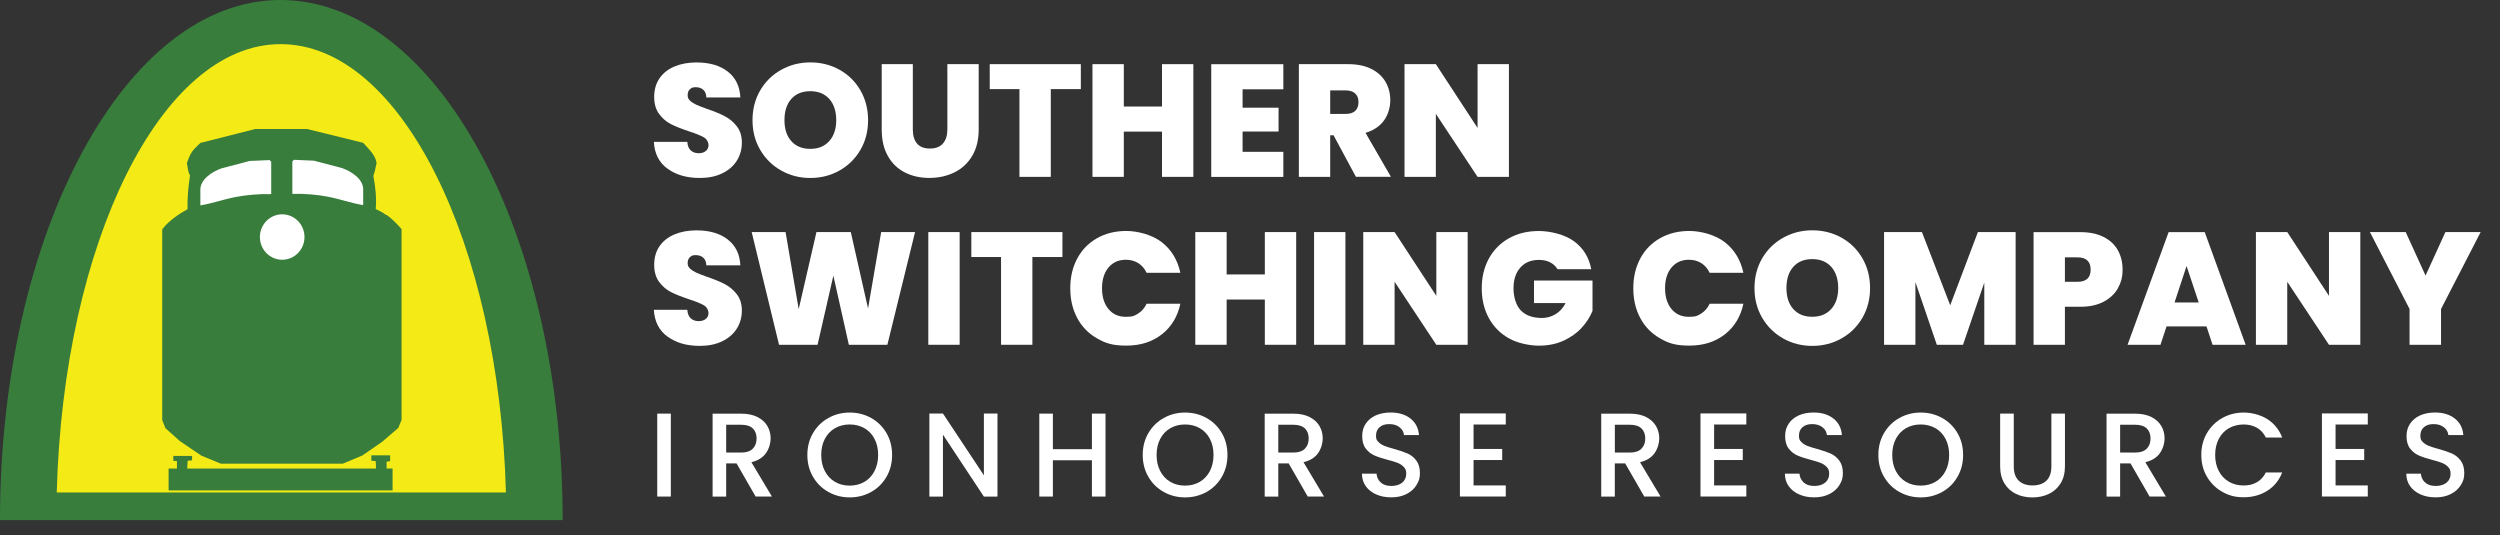
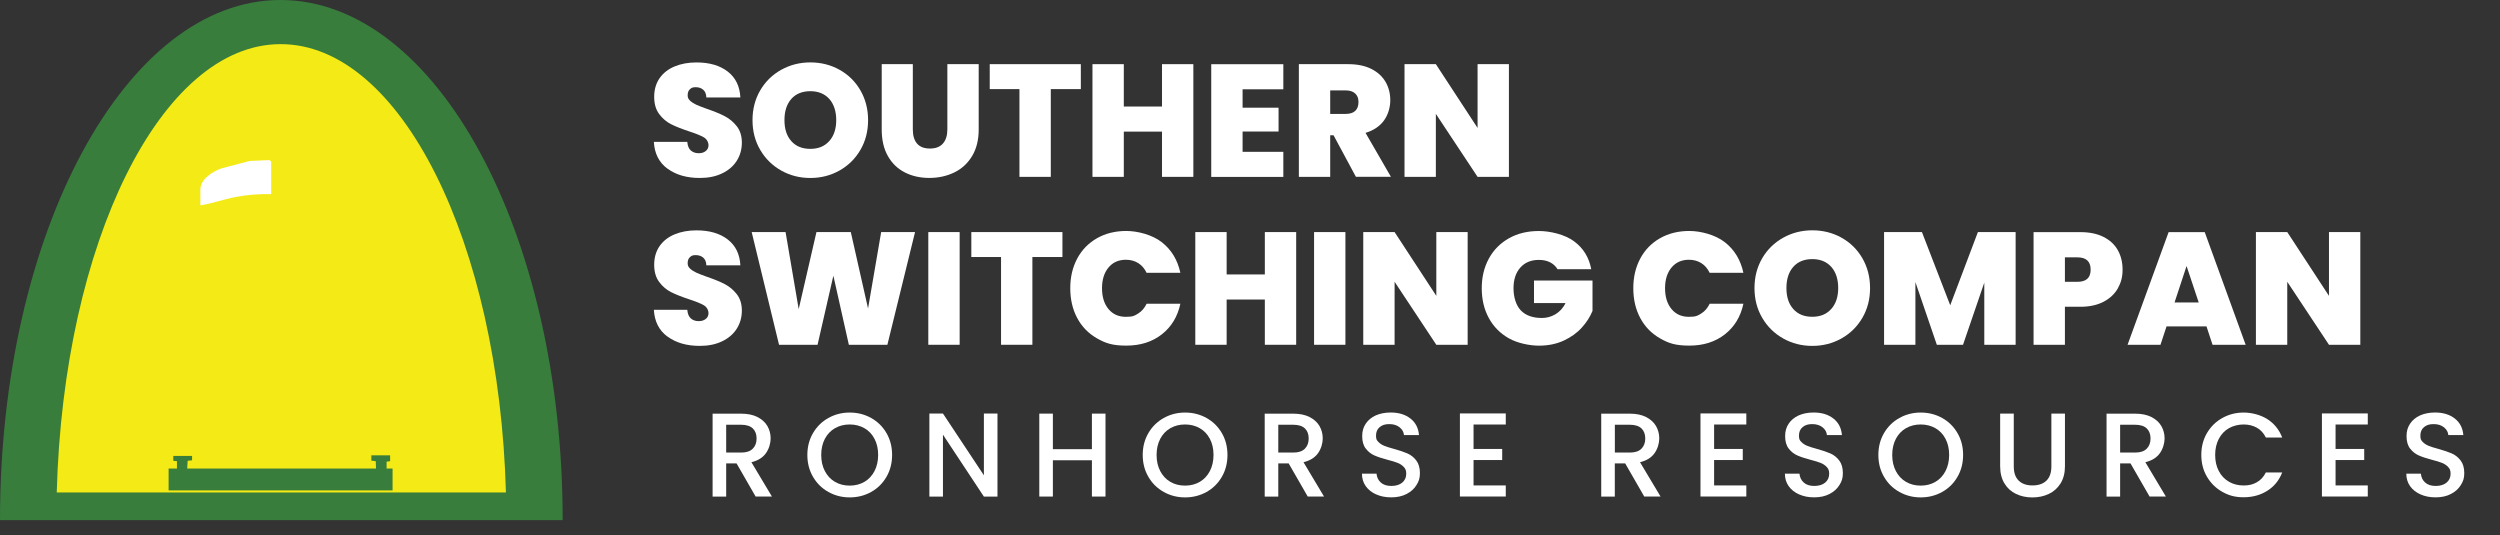
<svg xmlns="http://www.w3.org/2000/svg" id="Layer_1" version="1.1" viewBox="0 0 5392.6 1154.8">
  <rect x="0" y="0" width="5392.6" height="1154.8" fill="#333333" stroke="none" />
  <defs>
    <style>
      .st0 {
        fill: #387d3c;
      }

      .st1 {
        fill: #f4ea15;
      }

      .st2 {
        fill: #fff;
      }
    </style>
  </defs>
  <g>
    <path class="st1" d="M11.7,1112.2C11.7,503.7,277,10.8,604,10.8s596.1,493,596.1,1101.4H11.7Z" />
    <polygon class="st0" points="833.9 995.8 841.5 994.8 841.5 982.2 801 982.2 801 993.6 810.5 994.8 811.1 1010.7 403.8 1010.7 404.8 993.9 414.3 992.9 414.3 983.5 373.8 983.5 373.8 993.9 381.7 994.8 381.7 1010.7 363.7 1010.7 363.7 1057.8 846.8 1057.8 846.8 1010.7 833.9 1010.7 833.9 995.8" />
-     <path class="st0" d="M833.2,463.9c-7-5.1-14.5-9.2-22.8-13,2.2-21.8-.6-49.6-5.1-71.5,2.8-7.3,5.1-18.3,7-27.8-2.5-18-18-31-29.1-43.6l-120.8-29.7h-111.9l-118.3,30c-10.4,10.4-15.2,13.9-19.9,22.1-3.5,6-7,14.5-9.2,21.5,1.9,10.8,3.5,22.8,6.3,25,0,0,.6.3.3,2.8-3.2,21.5-6,47.7-5.1,71.5-19.3,10.4-40.5,25.9-51.2,39.2-.3.3-.6.9-3.5,4.4v411.4l7,17.4,31,27.8,46.2,31.3,42.1,17.4h263.4l42.1-17.7,43-29.7,34.5-29.7,7-17.4v-411.4c-8.9-10.1-19.9-21.8-32.3-30.7h0l-.6.3Z" />
    <path class="st2" d="M585,348.8v69.9c-25-.6-52.5,1.6-75.6,6-28.1,5.4-50.3,13.9-77.2,18.3v-31.3c-1.9-24.3,25.6-41.7,46.2-48.7l60.1-15.8,43-1.9,3.5,3.5h0Z" />
-     <path class="st2" d="M630.6,348.2v69.9c25-.6,52.5,1.6,75.6,6,28.1,5.4,50.3,13.9,77.2,18.3v-31.3c1.9-24.3-25.6-41.7-46.2-48.7l-60.1-15.8-43-1.9-3.5,3.5h0Z" />
-     <ellipse class="st2" cx="608.7" cy="511.3" rx="48.1" ry="49" />
    <path class="st0" d="M1213.7,1122C1213.7,502.5,941.1,0,604.9,0h0C271,0,0,502.2,0,1122h1213.7ZM605.3,95.2c259.3,0,471.2,427.9,486,967H122.4c14.5-539.5,225.2-967,482.9-967Z" />
  </g>
  <g>
    <path class="st2" d="M1439.7,363.8c-18.2-13.4-27.9-32.7-29.3-57.8h72.1c.7,8.5,3.2,14.7,7.6,18.6,4.4,3.9,10,5.9,16.9,5.9s11.3-1.6,15.3-4.7c4-3.1,6-7.4,6-12.9s-3.3-12.6-10-16.6c-6.7-3.9-17.5-8.3-32.4-13.1-15.9-5.3-28.7-10.4-38.4-15.3-9.8-4.9-18.3-12.2-25.5-21.7-7.2-9.5-10.9-22-10.9-37.4s3.9-29,11.7-40.2c7.8-11.1,18.6-19.6,32.4-25.3,13.8-5.7,29.4-8.6,46.9-8.6,28.3,0,50.9,6.6,67.8,19.8,16.9,13.2,25.9,31.8,27.1,55.7h-73.4c-.2-7.4-2.5-12.9-6.7-16.6-4.3-3.7-9.7-5.5-16.4-5.5s-9.2,1.5-12.4,4.5c-3.2,3-4.8,7.2-4.8,12.8s1.8,8.6,5.3,11.9c3.6,3.3,8,6.2,13.3,8.6,5.3,2.4,13.1,5.5,23.4,9.1,15.4,5.3,28.1,10.5,38.1,15.7,10,5.2,18.6,12.4,25.9,21.7s10.9,21.1,10.9,35.3-3.6,27.5-10.9,39c-7.2,11.5-17.7,20.6-31.4,27.2-13.7,6.7-29.8,10-48.4,10-28.3,0-51.5-6.7-69.7-20.2Z" />
    <path class="st2" d="M1685.2,367.9c-19.1-10.7-34.2-25.5-45.3-44.5-11.2-19-16.7-40.4-16.7-64.3s5.6-45.3,16.7-64.3c11.1-19,26.3-33.7,45.3-44.3,19.1-10.6,40-15.9,62.8-15.9s44,5.3,62.9,15.9c19,10.6,34,25.3,45,44.3s16.6,40.4,16.6,64.3-5.5,45.3-16.6,64.3-26.1,33.8-45.2,44.5c-19.1,10.7-40,16-62.8,16s-43.7-5.3-62.8-16ZM1788.8,304.3c10-11.3,15-26.3,15-45.2s-5-34.5-15-45.7c-10-11.1-23.6-16.7-40.9-16.7s-31.2,5.6-41,16.7c-9.9,11.2-14.8,26.4-14.8,45.7s4.9,34.2,14.8,45.3c9.9,11.2,23.6,16.7,41,16.7s30.9-5.6,40.9-16.9Z" />
    <path class="st2" d="M1969,138.4v141c0,13.1,3,23.2,9.1,30.3,6.1,7.1,15.3,10.7,27.8,10.7s21.8-3.6,28.1-10.9c6.3-7.2,9.5-17.3,9.5-30.2v-141h67.6v141c0,22.3-4.7,41.3-14.1,57.1-9.4,15.7-22.2,27.6-38.4,35.5s-34.2,11.9-54,11.9-37.4-4-52.9-11.9-27.7-19.7-36.5-35.3c-8.9-15.6-13.3-34.7-13.3-57.2v-141h67.2Z" />
    <path class="st2" d="M2331.4,138.4v53.8h-64.8v189.3h-67.6v-189.3h-64.1v-53.8h196.5Z" />
    <path class="st2" d="M2574.1,138.4v243.1h-67.6v-97.6h-82.4v97.6h-67.6v-243.1h67.6v91.4h82.4v-91.4h67.6Z" />
    <path class="st2" d="M2680.3,192.6v39.7h77.6v51.4h-77.6v43.8h87.9v54.1h-155.5v-243.1h155.5v54.1h-87.9Z" />
    <path class="st2" d="M2924.8,381.5l-48.3-89.7h-7.2v89.7h-67.6v-243.1h106.5c19.5,0,36.1,3.4,49.7,10.2,13.6,6.8,23.8,16.1,30.7,27.9,6.9,11.8,10.3,25.1,10.3,39.8s-4.5,31.1-13.6,43.6c-9.1,12.5-22.4,21.4-39.8,26.7l54.8,94.8h-75.5ZM2869.3,245.7h33.4c9.2,0,16.1-2.2,20.7-6.6,4.6-4.4,6.9-10.7,6.9-19s-2.4-14-7.1-18.4c-4.7-4.5-11.6-6.7-20.5-6.7h-33.4v50.7Z" />
    <path class="st2" d="M3254.8,381.5h-67.6l-90-135.9v135.9h-67.6v-243.1h67.6l90,137.6v-137.6h67.6v243.1Z" />
    <path class="st2" d="M1439.7,726c-18.2-13.4-27.9-32.7-29.3-57.8h72.1c.7,8.5,3.2,14.7,7.6,18.6,4.4,3.9,10,5.9,16.9,5.9s11.3-1.6,15.3-4.7c4-3.1,6-7.4,6-12.9s-3.3-12.6-10-16.6c-6.7-3.9-17.5-8.3-32.4-13.1-15.9-5.3-28.7-10.4-38.4-15.3-9.8-4.9-18.3-12.2-25.5-21.7-7.2-9.5-10.9-22-10.9-37.4s3.9-29,11.7-40.2c7.8-11.1,18.6-19.6,32.4-25.3,13.8-5.7,29.4-8.6,46.9-8.6,28.3,0,50.9,6.6,67.8,19.8,16.9,13.2,25.9,31.8,27.1,55.7h-73.4c-.2-7.4-2.5-12.9-6.7-16.6-4.3-3.7-9.7-5.5-16.4-5.5s-9.2,1.5-12.4,4.5c-3.2,3-4.8,7.2-4.8,12.8s1.8,8.6,5.3,11.9c3.6,3.3,8,6.2,13.3,8.6,5.3,2.4,13.1,5.5,23.4,9.1,15.4,5.3,28.1,10.5,38.1,15.7,10,5.2,18.6,12.4,25.9,21.7,7.2,9.3,10.9,21.1,10.9,35.3s-3.6,27.5-10.9,39c-7.2,11.5-17.7,20.6-31.4,27.2-13.7,6.7-29.8,10-48.4,10-28.3,0-51.5-6.7-69.7-20.2Z" />
    <path class="st2" d="M1973.8,500.6l-59.7,243.1h-83.1l-33.4-149-34.1,149h-83.1l-59-243.1h73.1l28.3,166.2,38.3-166.2h74.1l37.2,164.8,28.3-164.8h73.1Z" />
    <path class="st2" d="M2070,500.6v243.1h-67.6v-243.1h67.6Z" />
    <path class="st2" d="M2291.7,500.6v53.8h-64.8v189.3h-67.6v-189.3h-64.1v-53.8h196.5Z" />
    <path class="st2" d="M2323.6,557.7c10-18.7,24.2-33.3,42.6-43.8,18.4-10.5,39.5-15.7,63.4-15.7s55.9,8.1,76.5,24.3c20.7,16.2,34,38.2,40,66h-72.8c-4.4-9.2-10.4-16.2-18.1-21-7.7-4.8-16.6-7.2-26.7-7.2-15.6,0-28.1,5.6-37.4,16.7-9.3,11.2-14,26-14,44.7s4.7,33.9,14,45c9.3,11.2,21.8,16.7,37.4,16.7s19-2.4,26.7-7.2c7.7-4.8,13.7-11.8,18.1-21h72.8c-6,27.8-19.3,49.8-40,66-20.7,16.2-46.2,24.3-76.5,24.3s-45.1-5.2-63.4-15.7c-18.4-10.5-32.6-25.1-42.6-43.8-10-18.7-15-40.2-15-64.3s5-45.2,15-64Z" />
    <path class="st2" d="M2795.9,500.6v243.1h-67.6v-97.6h-82.4v97.6h-67.6v-243.1h67.6v91.4h82.4v-91.4h67.6Z" />
    <path class="st2" d="M2902.1,500.6v243.1h-67.6v-243.1h67.6Z" />
    <path class="st2" d="M3165.8,743.7h-67.6l-90-135.9v135.9h-67.6v-243.1h67.6l90,137.6v-137.6h67.6v243.1Z" />
    <path class="st2" d="M3359.6,580.6c-3.9-6.4-9.3-11.4-16-14.8-6.8-3.4-14.8-5.2-24-5.2-17,0-30.4,5.5-40.2,16.6-9.8,11-14.7,25.9-14.7,44.5s5.2,36.8,15.7,47.8c10.5,10.9,25.7,16.4,45.7,16.4s40.6-10.7,50.7-32.1h-67.9v-48.6h126.2v65.5c-5.3,12.9-13,24.9-23.3,36.2-10.2,11.3-23.2,20.5-38.8,27.8-15.6,7.2-33.4,10.9-53.4,10.9s-45.9-5.2-64.7-15.7c-18.7-10.5-33.2-25.1-43.4-43.8-10.2-18.7-15.3-40.2-15.3-64.3s5.1-45.2,15.3-64c10.2-18.7,24.7-33.3,43.3-43.8,18.6-10.5,40.1-15.7,64.5-15.7s55.9,7.4,75.9,22.1c20,14.7,32.4,34.8,37.2,60.3h-72.8Z" />
    <path class="st2" d="M3538.1,557.7c10-18.7,24.2-33.3,42.6-43.8,18.4-10.5,39.5-15.7,63.4-15.7s55.9,8.1,76.5,24.3c20.7,16.2,34,38.2,40,66h-72.8c-4.4-9.2-10.4-16.2-18.1-21-7.7-4.8-16.6-7.2-26.7-7.2-15.6,0-28.1,5.6-37.4,16.7-9.3,11.2-14,26-14,44.7s4.7,33.9,14,45c9.3,11.2,21.8,16.7,37.4,16.7s19-2.4,26.7-7.2c7.7-4.8,13.7-11.8,18.1-21h72.8c-6,27.8-19.3,49.8-40,66-20.7,16.2-46.2,24.3-76.5,24.3s-45.1-5.2-63.4-15.7c-18.4-10.5-32.6-25.1-42.6-43.8-10-18.7-15-40.2-15-64.3s5-45.2,15-64Z" />
    <path class="st2" d="M3846.5,730.1c-19.1-10.7-34.2-25.5-45.3-44.5-11.2-19-16.7-40.4-16.7-64.3s5.6-45.3,16.7-64.3c11.1-19,26.3-33.7,45.3-44.3,19.1-10.6,40-15.9,62.8-15.9s44,5.3,62.9,15.9c19,10.6,34,25.3,45,44.3s16.6,40.4,16.6,64.3-5.5,45.3-16.6,64.3-26.1,33.8-45.2,44.5c-19.1,10.7-40,16-62.8,16s-43.7-5.3-62.8-16ZM3950.1,666.5c10-11.3,15-26.3,15-45.2s-5-34.5-15-45.7c-10-11.1-23.6-16.7-40.9-16.7s-31.2,5.6-41,16.7c-9.9,11.2-14.8,26.4-14.8,45.7s4.9,34.2,14.8,45.3c9.9,11.2,23.6,16.7,41,16.7s30.9-5.6,40.9-16.9Z" />
    <path class="st2" d="M4347.8,500.6v243.1h-67.6v-134.1l-45.9,134.1h-56.5l-46.2-135.2v135.2h-67.6v-243.1h81.7l61,157.9,59.7-157.9h81.4Z" />
    <path class="st2" d="M4568.4,621.8c-6.8,12.1-17,21.7-30.7,29-13.7,7.2-30.4,10.9-50.2,10.9h-33.4v82.1h-67.6v-243.1h101c19.5,0,36.1,3.4,49.8,10.3,13.7,6.9,24,16.4,30.9,28.6,6.9,12.2,10.3,26.2,10.3,42.1s-3.4,28.1-10.2,40.2ZM4509.6,581.7c0-17.7-9.5-26.6-28.6-26.6h-26.9v52.8h26.9c19.1,0,28.6-8.7,28.6-26.2Z" />
    <path class="st2" d="M4759.5,704.1h-86.2l-13.1,39.7h-71l88.6-243.1h77.9l88.3,243.1h-71.4l-13.1-39.7ZM4742.7,652.4l-26.2-78.6-25.9,78.6h52.1Z" />
    <path class="st2" d="M5091.3,743.7h-67.6l-90-135.9v135.9h-67.6v-243.1h67.6l90,137.6v-137.6h67.6v243.1Z" />
-     <path class="st2" d="M5350.9,500.6l-85.5,165.9v77.2h-67.9v-77.2l-85.5-165.9h77.2l42.8,93.8,42.8-93.8h76.2Z" />
-     <path class="st2" d="M1447,892.2v178.9h-29.3v-178.9h29.3Z" />
    <path class="st2" d="M1630,1071.2l-41.2-71.6h-22.4v71.6h-29.3v-178.9h61.8c13.7,0,25.4,2.4,34.9,7.2,9.5,4.8,16.6,11.2,21.4,19.3,4.7,8.1,7.1,17.1,7.1,27s-3.4,22.3-10.2,31.8c-6.8,9.5-17.2,16-31.3,19.4l44.3,74.1h-35ZM1566.4,976.2h32.4c11,0,19.3-2.7,24.8-8.2,5.6-5.5,8.4-12.9,8.4-22.1s-2.7-16.5-8.2-21.8c-5.5-5.2-13.8-7.9-25-7.9h-32.4v60Z" />
    <path class="st2" d="M1786.9,1061.2c-14-7.8-25.1-18.7-33.2-32.7-8.2-14-12.2-29.7-12.2-47.2s4.1-33.2,12.2-47.1c8.1-13.9,19.2-24.8,33.2-32.6,14-7.8,29.3-11.7,46-11.7s32.2,3.9,46.2,11.7c14,7.8,25,18.7,33.1,32.6,8.1,13.9,12.1,29.6,12.1,47.1s-4,33.3-12.1,47.2c-8.1,14-19.1,24.9-33.1,32.7-14,7.8-29.4,11.7-46.2,11.7s-32-3.9-46-11.7ZM1864.5,1039.4c9.3-5.4,16.5-13.1,21.8-23.2,5.2-10,7.9-21.7,7.9-34.9s-2.6-24.8-7.9-34.8c-5.2-10-12.5-17.6-21.8-22.9-9.3-5.3-19.8-8-31.7-8s-22.4,2.7-31.7,8c-9.3,5.3-16.5,13-21.8,22.9-5.2,10-7.9,21.5-7.9,34.8s2.6,24.8,7.9,34.9c5.2,10,12.5,17.8,21.8,23.2s19.8,8.1,31.7,8.1,22.4-2.7,31.7-8.1Z" />
    <path class="st2" d="M2151.6,1071.2h-29.3l-88.3-133.6v133.6h-29.3v-179.2h29.3l88.3,133.3v-133.3h29.3v179.2Z" />
    <path class="st2" d="M2384.6,892.2v178.9h-29.3v-78.3h-84.2v78.3h-29.3v-178.9h29.3v76.7h84.2v-76.7h29.3Z" />
    <path class="st2" d="M2510.3,1061.2c-14-7.8-25.1-18.7-33.2-32.7-8.2-14-12.2-29.7-12.2-47.2s4.1-33.2,12.2-47.1c8.1-13.9,19.2-24.8,33.2-32.6,14-7.8,29.3-11.7,46-11.7s32.2,3.9,46.2,11.7c14,7.8,25,18.7,33.1,32.6,8.1,13.9,12.1,29.6,12.1,47.1s-4,33.3-12.1,47.2c-8.1,14-19.1,24.9-33.1,32.7-14,7.8-29.4,11.7-46.2,11.7s-32-3.9-46-11.7ZM2587.9,1039.4c9.3-5.4,16.5-13.1,21.8-23.2,5.2-10,7.9-21.7,7.9-34.9s-2.6-24.8-7.9-34.8c-5.2-10-12.5-17.6-21.8-22.9-9.3-5.3-19.8-8-31.7-8s-22.4,2.7-31.7,8c-9.3,5.3-16.5,13-21.8,22.9-5.2,10-7.9,21.5-7.9,34.8s2.6,24.8,7.9,34.9c5.2,10,12.5,17.8,21.8,23.2s19.8,8.1,31.7,8.1,22.4-2.7,31.7-8.1Z" />
    <path class="st2" d="M2820.9,1071.2l-41.2-71.6h-22.4v71.6h-29.3v-178.9h61.8c13.7,0,25.4,2.4,34.9,7.2,9.5,4.8,16.6,11.2,21.4,19.3,4.7,8.1,7.1,17.1,7.1,27s-3.4,22.3-10.2,31.8c-6.8,9.5-17.2,16-31.3,19.4l44.3,74.1h-35ZM2757.3,976.2h32.4c11,0,19.3-2.7,24.8-8.2,5.6-5.5,8.4-12.9,8.4-22.1s-2.7-16.5-8.2-21.8c-5.5-5.2-13.8-7.9-25-7.9h-32.4v60Z" />
    <path class="st2" d="M2968.7,1066.6c-9.6-4.2-17.2-10.2-22.7-17.9-5.5-7.7-8.2-16.7-8.2-27h31.4c.7,7.7,3.7,14.1,9.1,19,5.4,5,13,7.5,22.8,7.5s18-2.4,23.7-7.3c5.7-4.9,8.5-11.2,8.5-18.9s-1.8-10.9-5.3-14.7c-3.5-3.8-7.9-6.7-13.1-8.8-5.2-2.1-12.5-4.3-21.8-6.7-11.7-3.1-21.2-6.2-28.4-9.4-7.3-3.2-13.5-8.1-18.7-14.8s-7.7-15.6-7.7-26.8,2.6-19.3,7.7-27c5.1-7.7,12.4-13.6,21.6-17.8,9.3-4.1,20-6.2,32.2-6.2,17.3,0,31.5,4.3,42.6,13,11.1,8.7,17.2,20.6,18.4,35.7h-32.4c-.5-6.5-3.6-12.1-9.3-16.7-5.7-4.6-13.1-7-22.4-7s-15.3,2.1-20.6,6.4c-5.3,4.3-8,10.5-8,18.5s1.7,10,5,13.5c3.3,3.5,7.6,6.3,12.7,8.4,5.1,2.1,12.2,4.3,21.1,6.7,11.8,3.3,21.5,6.5,29,9.8,7.5,3.3,13.8,8.3,19,15.1,5.2,6.8,7.9,15.8,7.9,27.2s-2.4,17.7-7.3,25.7c-4.9,8.1-12,14.5-21.4,19.4-9.4,4.9-20.4,7.3-33.1,7.3s-22.8-2.1-32.4-6.3Z" />
    <path class="st2" d="M3178.5,915.9v52.5h61.8v23.9h-61.8v54.8h69.5v23.9h-98.9v-179.2h98.9v23.9h-69.5Z" />
    <path class="st2" d="M3546.8,1071.2l-41.2-71.6h-22.4v71.6h-29.3v-178.9h61.8c13.7,0,25.4,2.4,34.9,7.2,9.5,4.8,16.6,11.2,21.4,19.3,4.7,8.1,7.1,17.1,7.1,27s-3.4,22.3-10.2,31.8c-6.8,9.5-17.2,16-31.3,19.4l44.3,74.1h-35ZM3483.3,976.2h32.4c11,0,19.3-2.7,24.8-8.2,5.6-5.5,8.4-12.9,8.4-22.1s-2.7-16.5-8.2-21.8c-5.5-5.2-13.8-7.9-25-7.9h-32.4v60Z" />
    <path class="st2" d="M3697.4,915.9v52.5h61.8v23.9h-61.8v54.8h69.5v23.9h-98.9v-179.2h98.9v23.9h-69.5Z" />
    <path class="st2" d="M3881,1066.6c-9.6-4.2-17.2-10.2-22.7-17.9-5.5-7.7-8.2-16.7-8.2-27h31.4c.7,7.7,3.7,14.1,9.1,19,5.4,5,13,7.5,22.8,7.5s18-2.4,23.7-7.3c5.7-4.9,8.5-11.2,8.5-18.9s-1.8-10.9-5.3-14.7c-3.5-3.8-7.9-6.7-13.1-8.8-5.2-2.1-12.5-4.3-21.8-6.7-11.7-3.1-21.2-6.2-28.4-9.4-7.3-3.2-13.5-8.1-18.7-14.8s-7.7-15.6-7.7-26.8,2.6-19.3,7.7-27c5.1-7.7,12.4-13.6,21.6-17.8,9.3-4.1,20-6.2,32.2-6.2,17.3,0,31.5,4.3,42.6,13,11.1,8.7,17.2,20.6,18.4,35.7h-32.4c-.5-6.5-3.6-12.1-9.3-16.7-5.7-4.6-13.1-7-22.4-7s-15.3,2.1-20.6,6.4c-5.3,4.3-8,10.5-8,18.5s1.7,10,5,13.5c3.3,3.5,7.6,6.3,12.7,8.4,5.1,2.1,12.2,4.3,21.1,6.7,11.8,3.3,21.5,6.5,29,9.8,7.5,3.3,13.8,8.3,19,15.1,5.2,6.8,7.9,15.8,7.9,27.2s-2.4,17.7-7.3,25.7c-4.9,8.1-12,14.5-21.4,19.4-9.4,4.9-20.4,7.3-33.1,7.3s-22.8-2.1-32.4-6.3Z" />
    <path class="st2" d="M4097.1,1061.2c-14-7.8-25.1-18.7-33.2-32.7-8.2-14-12.2-29.7-12.2-47.2s4.1-33.2,12.2-47.1c8.1-13.9,19.2-24.8,33.2-32.6,14-7.8,29.3-11.7,46-11.7s32.2,3.9,46.2,11.7c14,7.8,25,18.7,33.1,32.6,8.1,13.9,12.1,29.6,12.1,47.1s-4,33.3-12.1,47.2c-8.1,14-19.1,24.9-33.1,32.7-14,7.8-29.4,11.7-46.2,11.7s-32-3.9-46-11.7ZM4174.7,1039.4c9.3-5.4,16.5-13.1,21.8-23.2,5.2-10,7.9-21.7,7.9-34.9s-2.6-24.8-7.9-34.8c-5.2-10-12.5-17.6-21.8-22.9-9.3-5.3-19.8-8-31.7-8s-22.4,2.7-31.7,8c-9.3,5.3-16.5,13-21.8,22.9-5.2,10-7.9,21.5-7.9,34.8s2.6,24.8,7.9,34.9c5.2,10,12.5,17.8,21.8,23.2s19.8,8.1,31.7,8.1,22.4-2.7,31.7-8.1Z" />
    <path class="st2" d="M4343.8,892.2v114c0,13.6,3.6,23.8,10.7,30.6,7.1,6.9,17,10.3,29.7,10.3s22.9-3.4,30-10.3c7.1-6.9,10.7-17.1,10.7-30.6v-114h29.3v113.5c0,14.6-3.2,26.9-9.5,37.1-6.4,10.1-14.8,17.7-25.5,22.7-10.6,5-22.4,7.5-35.3,7.5s-24.6-2.5-35.1-7.5c-10.6-5-18.9-12.5-25.1-22.7-6.2-10.1-9.3-22.5-9.3-37.1v-113.5h29.3Z" />
    <path class="st2" d="M4636.8,1071.2l-41.2-71.6h-22.4v71.6h-29.3v-178.9h61.8c13.7,0,25.4,2.4,34.9,7.2,9.5,4.8,16.6,11.2,21.4,19.3,4.7,8.1,7.1,17.1,7.1,27s-3.4,22.3-10.2,31.8c-6.8,9.5-17.2,16-31.3,19.4l44.3,74.1h-35ZM4573.2,976.2h32.4c11,0,19.3-2.7,24.8-8.2,5.6-5.5,8.4-12.9,8.4-22.1s-2.7-16.5-8.2-21.8c-5.5-5.2-13.8-7.9-25-7.9h-32.4v60Z" />
    <path class="st2" d="M4760.5,934.2c8.1-13.9,19.2-24.8,33.2-32.6,14-7.8,29.3-11.7,46-11.7s36,4.7,50.8,14c14.8,9.4,25.6,22.6,32.3,39.8h-35.3c-4.6-9.4-11.1-16.5-19.3-21.1-8.2-4.6-17.8-7-28.6-7s-22.4,2.7-31.7,8c-9.3,5.3-16.5,13-21.8,22.9-5.2,10-7.9,21.5-7.9,34.8s2.6,24.8,7.9,34.8c5.2,10,12.5,17.6,21.8,23,9.3,5.4,19.8,8.1,31.7,8.1s20.3-2.3,28.6-7c8.2-4.6,14.7-11.7,19.3-21.1h35.3c-6.7,17.2-17.5,30.4-32.3,39.6-14.8,9.3-31.8,13.9-50.8,13.9s-32.2-3.9-46.1-11.7c-13.9-7.8-24.9-18.7-33.1-32.6-8.2-13.9-12.2-29.6-12.2-47.1s4.1-33.2,12.2-47.1Z" />
    <path class="st2" d="M5037.9,915.9v52.5h61.8v23.9h-61.8v54.8h69.5v23.9h-98.9v-179.2h98.9v23.9h-69.5Z" />
    <path class="st2" d="M5221.4,1066.6c-9.6-4.2-17.2-10.2-22.7-17.9-5.5-7.7-8.2-16.7-8.2-27h31.4c.7,7.7,3.7,14.1,9.1,19,5.4,5,13,7.5,22.8,7.5s18-2.4,23.7-7.3c5.7-4.9,8.5-11.2,8.5-18.9s-1.8-10.9-5.3-14.7c-3.5-3.8-7.9-6.7-13.1-8.8-5.2-2.1-12.5-4.3-21.8-6.7-11.7-3.1-21.2-6.2-28.4-9.4-7.3-3.2-13.5-8.1-18.7-14.8s-7.7-15.6-7.7-26.8,2.6-19.3,7.7-27c5.1-7.7,12.4-13.6,21.6-17.8,9.3-4.1,20-6.2,32.2-6.2,17.3,0,31.5,4.3,42.6,13,11.1,8.7,17.2,20.6,18.4,35.7h-32.4c-.5-6.5-3.6-12.1-9.3-16.7-5.7-4.6-13.1-7-22.4-7s-15.3,2.1-20.6,6.4c-5.3,4.3-8,10.5-8,18.5s1.7,10,5,13.5c3.3,3.5,7.6,6.3,12.7,8.4,5.1,2.1,12.2,4.3,21.1,6.7,11.8,3.3,21.5,6.5,29,9.8,7.5,3.3,13.8,8.3,19,15.1,5.2,6.8,7.9,15.8,7.9,27.2s-2.4,17.7-7.3,25.7c-4.9,8.1-12,14.5-21.4,19.4-9.4,4.9-20.4,7.3-33.1,7.3s-22.8-2.1-32.4-6.3Z" />
  </g>
</svg>